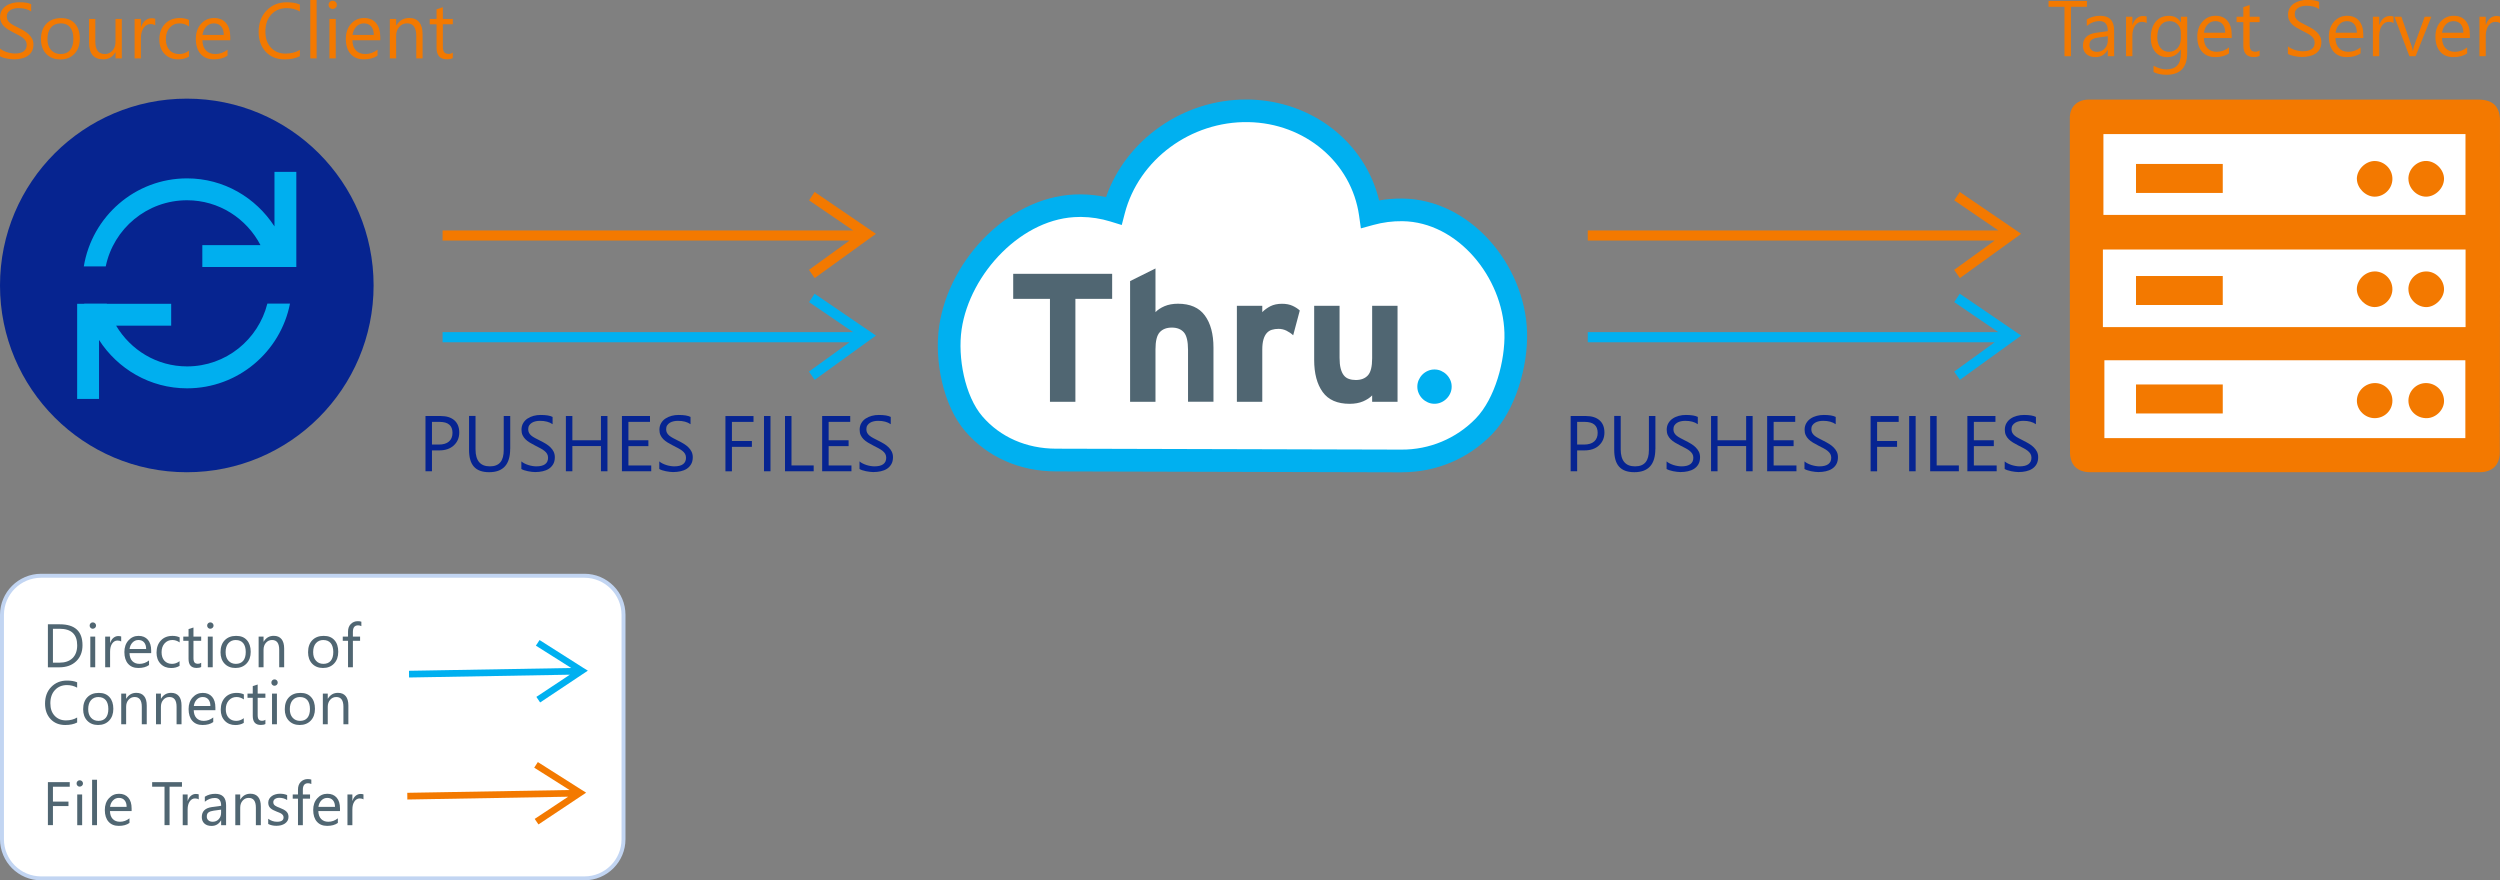
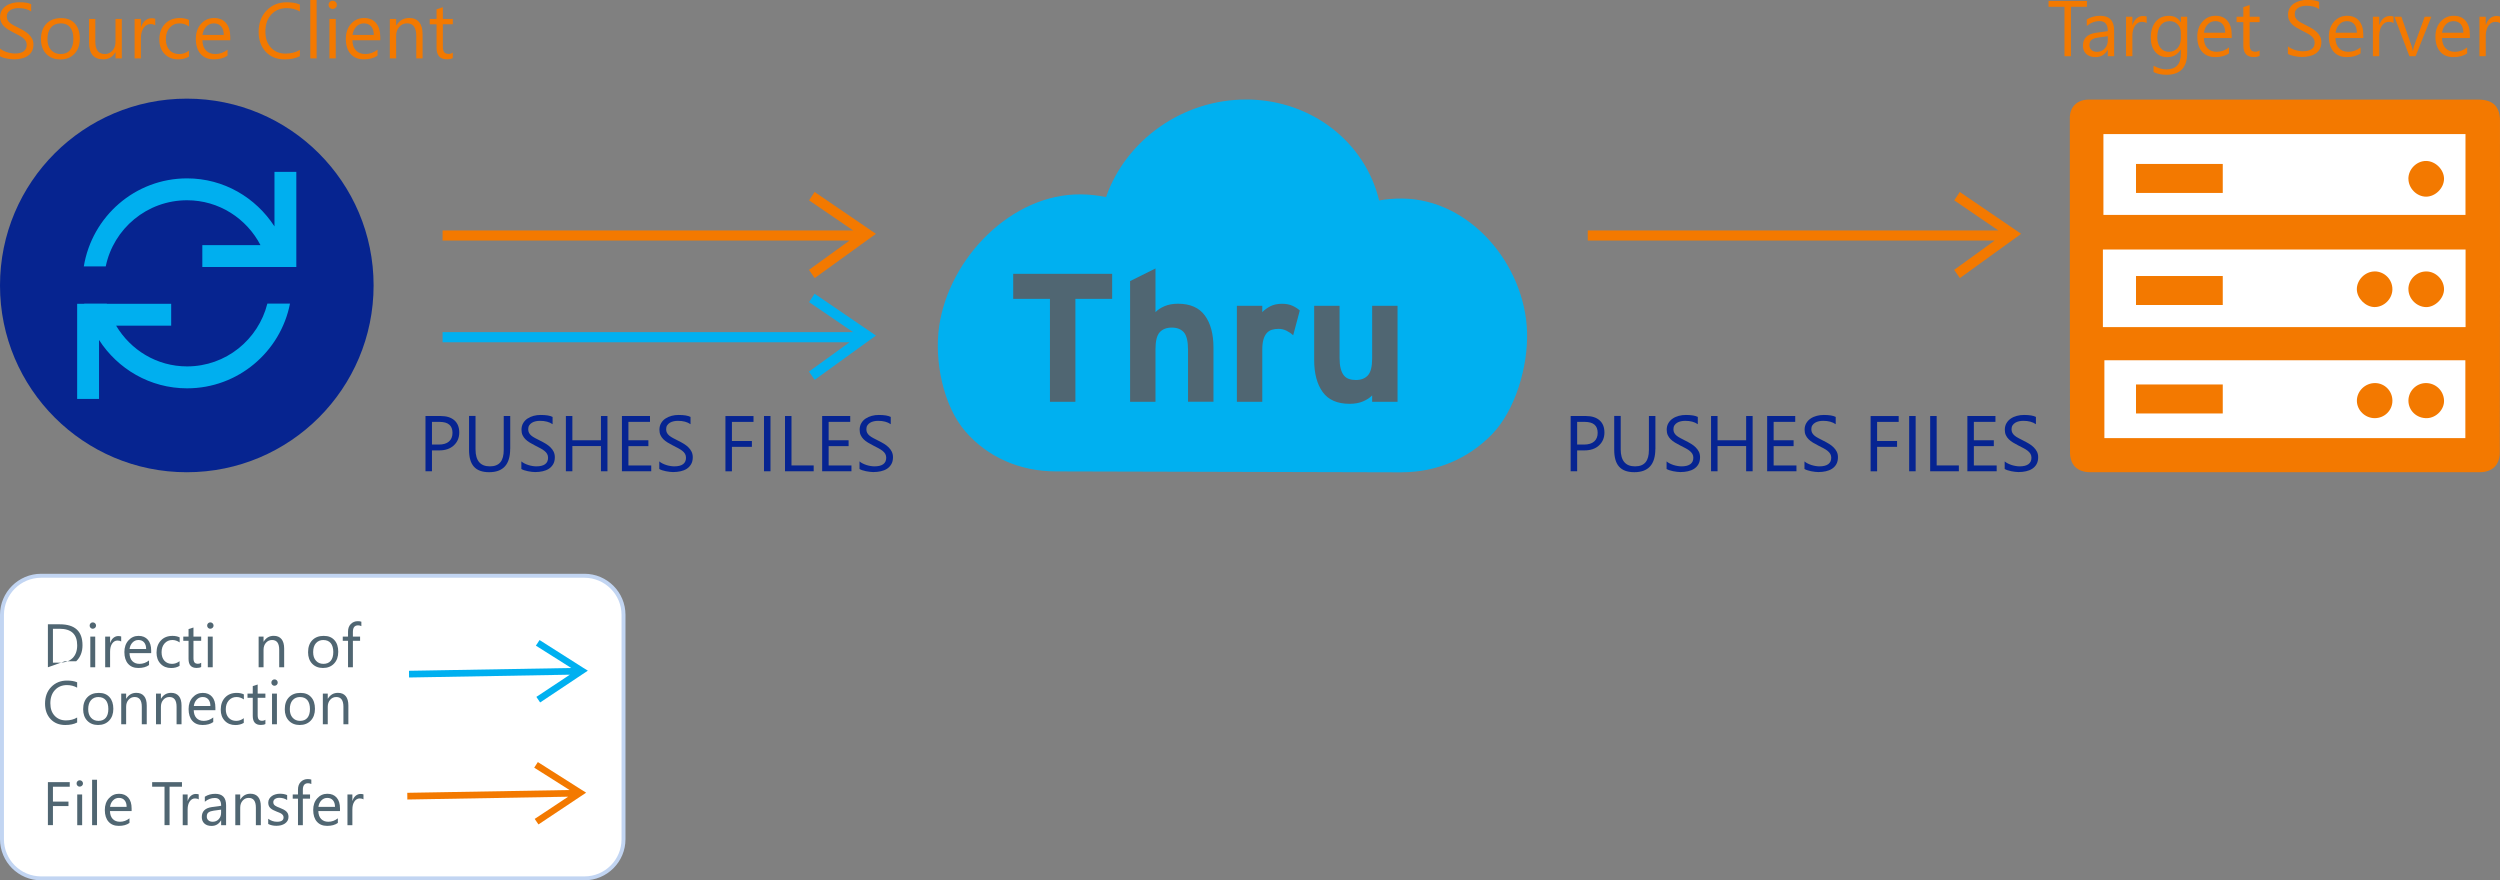
<svg xmlns="http://www.w3.org/2000/svg" id="b" viewBox="0 0 570 200.71">
  <rect x="0" y="0" width="570" height="200.71" fill="#808080" stroke="none" />
  <defs>
    <style>.d{fill:#f37900;}.e{fill:#00afef;}.f{fill:#fff;}.g{fill:#506672;}.h{fill:#062491;}.i{fill:#062490;}.j{fill:#00b0f0;}.k{fill:#c2d5f2;}</style>
  </defs>
  <g id="c">
    <path class="d" d="M569.99,27.53c0-3.29-1.66-4.82-4.93-4.82-16.44,0-75.68-.01-88.86,0-2.56,0-4.28,1.64-4.28,4.13h0c-.01,11.11,0,68.01.04,76.31.02,2.9,1.71,4.51,4.59,4.51,14.84,0,74.05,0,88.81,0,2.88,0,4.57-1.61,4.59-4.51.04-8.3.07-68.52.04-75.62Z" />
    <rect class="f" x="479.58" y="30.57" width="82.55" height="18.43" />
    <rect class="f" x="479.8" y="82.14" width="82.3" height="17.75" />
    <rect class="f" x="479.46" y="56.89" width="82.69" height="17.69" />
    <path class="d" d="M549.12,65.91c-.01,2.17,1.85,4.07,4.02,4.11,2.06.03,4.1-1.99,4.1-4.07,0-2.17-1.88-4.06-4.06-4.06-2.2,0-4.06,1.83-4.07,4.02Z" />
    <path class="d" d="M541.42,61.89c-2.17,0-4.09,1.93-4.06,4.09.02,2.03,1.99,4.01,4.02,4.03,2.18.02,4.08-1.87,4.09-4.06,0-2.24-1.81-4.06-4.05-4.07h0Z" />
    <path class="d" d="M553.05,87.34c-2.16.04-3.92,1.84-3.93,4,0,2.28,1.89,4.07,4.24,4,2.13-.07,3.97-1.99,3.88-4.06-.09-2.24-1.94-3.97-4.19-3.94h0Z" />
    <path class="d" d="M541.4,95.34c2.26.02,4.08-1.76,4.07-3.99,0-2.19-1.74-3.97-3.9-4.01-2.3-.04-4.23,1.83-4.2,4.08.03,2.12,1.86,3.9,4.03,3.92Z" />
    <path class="d" d="M549.12,40.75c0,2.17,1.89,4.09,4.03,4.09s4.08-1.97,4.09-4.07c0-2.1-1.95-4.05-4.08-4.07-2.16-.02-4.05,1.87-4.05,4.05Z" />
-     <path class="d" d="M537.37,40.78c0,2.04,1.94,4.02,3.97,4.06,2.21.05,4.1-1.78,4.13-4,.04-2.22-1.77-4.09-4-4.13-2.11-.03-4.11,1.95-4.11,4.07Z" />
    <rect class="d" x="487.01" y="37.38" width="19.78" height="6.61" />
    <rect class="d" x="487.01" y="62.93" width="19.78" height="6.61" />
    <rect class="d" x="487.01" y="87.66" width="19.78" height="6.61" />
    <path class="j" d="M319.6,107.69h-.08l-78.8-.21c-8.25-.02-15.59-3.27-20.65-9.15-4.99-5.79-7.1-16.04-5.94-23.97,2.28-15.55,16.53-30.25,32.38-30.04,1.92.02,3.81.23,5.66.62,4.58-13.1,17.55-22.25,31.92-22.25.2,0,.4,0,.6,0h0c14.48.26,26.56,9.77,29.75,23.01,1.77-.31,3.57-.46,5.37-.43,15.42.21,27.88,15.08,28.36,30.42.24,7.76-2.61,17.79-8.02,23.36-5.42,5.57-12.71,8.63-20.55,8.63Z" />
-     <path class="f" d="M246.12,49.47c-12.99,0-25.01,12.91-26.87,25.62-.94,6.42.74,15.21,4.74,19.85,4.07,4.72,10.02,7.34,16.75,7.36l78.8.21c6.33.04,12.46-2.49,16.91-7.07,4.43-4.55,6.76-13.25,6.56-19.6-.39-12.57-10.61-25.24-23.26-25.41-2.23-.03-4.47.26-6.64.86l-2.83.78-.41-2.91c-1.72-12.12-12.34-21.09-25.25-21.32h0c-13.11-.23-24.99,8.53-28.18,20.84l-.68,2.62-2.59-.8c-2.15-.66-4.4-1.02-6.71-1.04-.11,0-.22,0-.33,0Z" />
    <polygon class="g" points="231.01 62.43 231.01 68.14 239.39 68.14 239.39 91.61 245.19 91.61 245.19 68.14 253.57 68.14 253.57 62.43 231.01 62.43" />
    <path class="g" d="M270.87,91.61v-11.84c0-1.94-.32-3.28-.95-4-.64-.72-1.55-1.08-2.74-1.08s-2.11.35-2.76,1.06c-.65.71-.97,2.01-.97,3.9v11.96h-5.79v-27.52l5.79-2.88v9.96c.5-.53,1.19-.98,2.06-1.36.88-.37,1.9-.56,3.07-.56,2.78,0,4.82.9,6.13,2.69,1.31,1.79,1.96,4.23,1.96,7.32v12.34h-5.79Z" />
    <path class="g" d="M294.84,76.44c-.47-.43-.99-.78-1.54-1.05-.56-.27-1.15-.41-1.79-.41-.56,0-1.06.07-1.52.21-.46.14-.85.39-1.17.75-.32.36-.57.85-.75,1.46-.18.61-.27,1.39-.27,2.34v11.87h-5.79v-21.89h5.79v1.45c.5-.52,1.12-.97,1.85-1.35.74-.37,1.62-.56,2.65-.56.94,0,1.76.16,2.44.48.68.32,1.21.67,1.61,1.06l-1.5,5.63h0Z" />
    <path class="g" d="M312.85,91.61v-1.46c-.5.53-1.19.98-2.06,1.36-.87.37-1.9.56-3.07.56-2.81,0-4.86-.9-6.15-2.69-1.29-1.79-1.94-4.23-1.94-7.32v-12.34h5.79v11.84c0,.97.08,1.79.25,2.44.17.65.4,1.17.71,1.56.3.39.69.67,1.16.83.47.17,1,.25,1.58.25,1.19,0,2.11-.35,2.76-1.06.65-.71.97-2.01.97-3.9v-11.96h5.79v21.89h-5.79,0Z" />
    <path class="j" d="M330.67,89.65c-.21.47-.49.89-.86,1.25-.36.36-.78.65-1.25.85-.47.21-.97.31-1.5.31s-1.03-.1-1.5-.31c-.47-.21-.89-.49-1.25-.85-.36-.36-.65-.78-.85-1.25-.21-.47-.31-.97-.31-1.5s.11-1.03.31-1.5c.21-.47.49-.89.85-1.25.36-.36.78-.65,1.25-.85.47-.21.97-.31,1.5-.31s1.03.1,1.5.31c.47.21.89.49,1.25.85.36.36.65.78.86,1.25.21.47.31.97.31,1.5s-.1,1.03-.31,1.5" />
    <polygon class="d" points="446.83 43.77 445.57 45.68 455.62 52.54 362.01 52.54 362.01 54.84 454.79 54.84 445.55 61.53 446.86 63.4 460.82 53.31 446.83 43.77" />
-     <polygon class="j" points="362.01 75.73 455.61 75.73 445.57 68.88 446.83 66.97 460.82 76.51 446.86 86.6 445.55 84.72 454.79 78.04 362.01 78.04 362.01 75.73" />
    <polygon class="d" points="185.73 43.77 184.47 45.68 194.51 52.54 100.91 52.54 100.91 54.84 193.69 54.84 184.45 61.53 185.75 63.4 199.71 53.31 185.73 43.77" />
    <polygon class="j" points="100.91 75.73 194.51 75.73 184.47 68.88 185.73 66.97 199.71 76.51 185.75 86.6 184.44 84.72 193.69 78.04 100.91 78.04 100.91 75.73" />
    <path class="d" d="M475.82,1.55h-3.64v11.27h-1.48V1.55h-3.63V.21h8.75v1.34Z" />
    <path class="d" d="M482.02,12.81h-1.44v-1.41h-.04c-.63,1.08-1.55,1.62-2.77,1.62-.9,0-1.6-.24-2.1-.71s-.76-1.1-.76-1.89c0-1.68.99-2.66,2.97-2.94l2.7-.38c0-1.53-.62-2.29-1.85-2.29-1.08,0-2.06.37-2.94,1.11v-1.48c.88-.56,1.9-.84,3.06-.84,2.12,0,3.17,1.12,3.17,3.36v5.85ZM480.58,8.26l-2.17.3c-.67.09-1.17.26-1.51.5s-.51.66-.51,1.26c0,.44.16.8.47,1.08s.73.42,1.25.42c.71,0,1.31-.25,1.77-.75s.7-1.14.7-1.9v-.9Z" />
    <path class="d" d="M489.43,5.27c-.25-.19-.62-.29-1.09-.29-.62,0-1.13.29-1.54.87s-.62,1.37-.62,2.37v4.59h-1.44V3.81h1.44v1.85h.04c.21-.63.52-1.13.94-1.48s.89-.53,1.42-.53c.38,0,.66.04.86.12v1.49Z" />
    <path class="d" d="M498.68,12.09c0,3.3-1.58,4.96-4.75,4.96-1.11,0-2.09-.21-2.92-.63v-1.44c1.01.56,1.98.84,2.9.84,2.21,0,3.32-1.18,3.32-3.53v-.98h-.04c-.69,1.15-1.72,1.72-3.09,1.72-1.12,0-2.02-.4-2.7-1.2s-1.02-1.87-1.02-3.22c0-1.53.37-2.75,1.1-3.65s1.74-1.35,3.02-1.35,2.11.49,2.7,1.46h.04v-1.25h1.44v8.28ZM497.24,8.75v-1.33c0-.71-.24-1.33-.72-1.84s-1.09-.76-1.81-.76c-.89,0-1.59.32-2.09.97s-.76,1.55-.76,2.72c0,1,.24,1.8.73,2.4s1.12.9,1.92.9,1.47-.29,1.97-.86.76-1.31.76-2.21Z" />
    <path class="d" d="M508.83,8.67h-6.35c.02,1,.29,1.78.81,2.32s1.22.82,2.13.82c1.01,0,1.95-.33,2.79-1v1.35c-.79.57-1.84.86-3.14.86s-2.27-.41-3-1.23-1.09-1.97-1.09-3.45c0-1.4.4-2.54,1.19-3.42s1.78-1.32,2.96-1.32,2.09.38,2.73,1.14.97,1.82.97,3.17v.76ZM507.35,7.45c0-.83-.21-1.48-.6-1.94s-.95-.69-1.65-.69-1.26.24-1.73.73-.77,1.12-.88,1.91h4.86Z" />
    <path class="d" d="M515.18,12.73c-.34.19-.79.28-1.34.28-1.58,0-2.36-.88-2.36-2.64v-5.33h-1.55v-1.23h1.55V1.62l1.44-.47v2.66h2.27v1.23h-2.27v5.07c0,.6.1,1.03.31,1.29s.54.39,1.02.39c.36,0,.68-.1.94-.3v1.23Z" />
    <path class="d" d="M521.64,12.3v-1.74c.2.18.44.33.72.47s.57.26.88.36.62.17.93.22.6.08.86.08c.91,0,1.59-.17,2.04-.5s.67-.82.67-1.46c0-.34-.07-.64-.22-.89s-.36-.48-.62-.69-.58-.41-.94-.6-.75-.39-1.17-.6c-.44-.22-.85-.45-1.23-.68s-.71-.48-.99-.76-.5-.59-.66-.94-.24-.76-.24-1.23c0-.57.13-1.07.38-1.5s.58-.78.99-1.05.88-.48,1.4-.62,1.06-.2,1.6-.2c1.24,0,2.15.15,2.72.45v1.66c-.74-.52-1.7-.77-2.87-.77-.32,0-.64.03-.97.1s-.61.18-.86.33-.46.35-.62.59-.24.53-.24.88c0,.32.06.6.18.83s.3.45.53.64.52.38.86.56.72.38,1.16.6c.45.22.88.46,1.28.7s.76.52,1.06.82.55.63.73.99.27.78.27,1.25c0,.62-.12,1.15-.36,1.58s-.57.78-.98,1.05-.89.46-1.43.58-1.11.18-1.71.18c-.2,0-.45-.02-.74-.05s-.59-.08-.9-.14-.59-.14-.87-.23-.49-.19-.66-.3Z" />
    <path class="d" d="M538.83,8.67h-6.35c.02,1,.29,1.78.81,2.32s1.22.82,2.13.82c1.01,0,1.95-.33,2.79-1v1.35c-.79.57-1.84.86-3.14.86s-2.27-.41-3-1.23-1.09-1.97-1.09-3.45c0-1.4.4-2.54,1.19-3.42s1.78-1.32,2.96-1.32,2.09.38,2.73,1.14.97,1.82.97,3.17v.76ZM537.36,7.45c0-.83-.21-1.48-.6-1.94s-.95-.69-1.65-.69-1.26.24-1.73.73-.77,1.12-.88,1.91h4.86Z" />
    <path class="d" d="M545.71,5.27c-.25-.19-.62-.29-1.09-.29-.62,0-1.13.29-1.54.87s-.62,1.37-.62,2.37v4.59h-1.44V3.81h1.44v1.85h.04c.21-.63.52-1.13.94-1.48s.89-.53,1.42-.53c.38,0,.66.04.86.12v1.49Z" />
    <path class="d" d="M554.35,3.81l-3.59,9h-1.42l-3.41-9h1.58l2.29,6.54c.17.48.28.9.32,1.26h.04c.06-.45.15-.86.28-1.22l2.39-6.57h1.52Z" />
    <path class="d" d="M563.13,8.67h-6.35c.02,1,.29,1.78.81,2.32s1.22.82,2.13.82c1.01,0,1.95-.33,2.79-1v1.35c-.79.57-1.84.86-3.14.86s-2.27-.41-3-1.23-1.09-1.97-1.09-3.45c0-1.4.4-2.54,1.19-3.42s1.78-1.32,2.96-1.32,2.09.38,2.73,1.14.97,1.82.97,3.17v.76ZM561.65,7.45c0-.83-.21-1.48-.6-1.94s-.95-.69-1.65-.69-1.26.24-1.73.73-.77,1.12-.88,1.91h4.86Z" />
    <path class="d" d="M570,5.27c-.25-.19-.62-.29-1.09-.29-.62,0-1.13.29-1.54.87s-.62,1.37-.62,2.37v4.59h-1.44V3.81h1.44v1.85h.04c.21-.63.52-1.13.94-1.48s.89-.53,1.42-.53c.38,0,.66.04.86.12v1.49Z" />
    <path class="h" d="M359.59,102.69v4.76h-1.48v-12.6h3.46c1.35,0,2.39.33,3.13.98s1.11,1.58,1.11,2.78-.41,2.17-1.23,2.94-1.94,1.14-3.34,1.14h-1.66ZM359.59,96.19v5.17h1.55c1.02,0,1.8-.23,2.33-.7s.8-1.12.8-1.97c0-1.66-.98-2.5-2.95-2.5h-1.73Z" />
    <path class="h" d="M377.42,102.35c0,3.54-1.6,5.31-4.79,5.31s-4.59-1.7-4.59-5.11v-7.71h1.48v7.61c0,2.58,1.09,3.88,3.27,3.88s3.16-1.25,3.16-3.74v-7.74h1.48v7.51Z" />
    <path class="h" d="M379.98,106.94v-1.74c.2.18.44.33.72.47s.57.26.88.36.62.17.93.22.6.08.86.08c.91,0,1.59-.17,2.04-.51s.67-.82.67-1.45c0-.34-.07-.64-.22-.89s-.36-.48-.62-.69-.58-.41-.94-.6-.75-.39-1.17-.6c-.44-.22-.85-.45-1.23-.68s-.71-.48-.99-.76-.5-.59-.66-.94-.24-.76-.24-1.23c0-.57.13-1.07.38-1.5s.58-.77.99-1.05.88-.48,1.4-.62,1.06-.2,1.6-.2c1.24,0,2.15.15,2.72.45v1.66c-.74-.52-1.7-.77-2.87-.77-.32,0-.64.03-.97.1s-.61.18-.86.33-.46.35-.62.59-.24.53-.24.88c0,.32.06.6.18.83s.3.45.53.64.52.38.86.56.72.38,1.16.6c.45.22.88.46,1.28.7s.76.52,1.06.82.55.63.73.99.27.78.27,1.25c0,.62-.12,1.15-.36,1.58s-.57.78-.98,1.05-.89.46-1.43.58-1.11.18-1.71.18c-.2,0-.45-.02-.74-.05s-.59-.08-.9-.14-.59-.14-.87-.23-.49-.19-.66-.3Z" />
    <path class="h" d="M399.6,107.45h-1.48v-5.75h-6.52v5.75h-1.48v-12.6h1.48v5.53h6.52v-5.53h1.48v12.6Z" />
    <path class="h" d="M409.59,107.45h-6.68v-12.6h6.4v1.34h-4.92v4.19h4.55v1.33h-4.55v4.41h5.2v1.34Z" />
    <path class="h" d="M411.42,106.94v-1.74c.2.18.44.33.72.47s.57.26.88.36.62.17.93.22.6.08.86.08c.91,0,1.59-.17,2.04-.51s.67-.82.67-1.45c0-.34-.07-.64-.22-.89s-.36-.48-.62-.69-.58-.41-.94-.6-.75-.39-1.17-.6c-.44-.22-.85-.45-1.23-.68s-.71-.48-.99-.76-.5-.59-.66-.94-.24-.76-.24-1.23c0-.57.13-1.07.38-1.5s.58-.77.99-1.05.88-.48,1.4-.62,1.06-.2,1.6-.2c1.24,0,2.15.15,2.72.45v1.66c-.74-.52-1.7-.77-2.87-.77-.32,0-.64.03-.97.1s-.61.18-.86.33-.46.35-.62.59-.24.53-.24.88c0,.32.06.6.18.83s.3.45.53.64.52.38.86.56.72.38,1.16.6c.45.22.88.46,1.28.7s.76.52,1.06.82.55.63.73.99.27.78.27,1.25c0,.62-.12,1.15-.36,1.58s-.57.78-.98,1.05-.89.46-1.43.58-1.11.18-1.71.18c-.2,0-.45-.02-.74-.05s-.59-.08-.9-.14-.59-.14-.87-.23-.49-.19-.66-.3Z" />
    <path class="h" d="M432.9,96.19h-4.92v4.36h4.55v1.33h-4.55v5.58h-1.48v-12.6h6.4v1.34Z" />
    <path class="h" d="M436.77,107.45h-1.48v-12.6h1.48v12.6Z" />
    <path class="h" d="M446.62,107.45h-6.54v-12.6h1.48v11.27h5.06v1.34Z" />
    <path class="h" d="M455.24,107.45h-6.68v-12.6h6.4v1.34h-4.92v4.19h4.55v1.33h-4.55v4.41h5.2v1.34Z" />
    <path class="h" d="M457.07,106.94v-1.74c.2.18.44.33.72.47s.57.26.88.36.62.17.93.22.6.08.86.08c.91,0,1.59-.17,2.04-.51s.67-.82.67-1.45c0-.34-.07-.64-.22-.89s-.36-.48-.62-.69-.58-.41-.94-.6-.75-.39-1.17-.6c-.44-.22-.85-.45-1.23-.68s-.71-.48-.99-.76-.5-.59-.66-.94-.24-.76-.24-1.23c0-.57.13-1.07.38-1.5s.58-.77.99-1.05.88-.48,1.4-.62,1.06-.2,1.6-.2c1.24,0,2.15.15,2.72.45v1.66c-.74-.52-1.7-.77-2.87-.77-.32,0-.64.03-.97.1s-.61.18-.86.33-.46.35-.62.59-.24.53-.24.88c0,.32.06.6.18.83s.3.45.53.64.52.38.86.56.72.38,1.16.6c.45.22.88.46,1.28.7s.76.52,1.06.82.55.63.73.99.27.78.27,1.25c0,.62-.12,1.15-.36,1.58s-.57.78-.98,1.05-.89.46-1.43.58-1.11.18-1.71.18c-.2,0-.45-.02-.74-.05s-.59-.08-.9-.14-.59-.14-.87-.23-.49-.19-.66-.3Z" />
    <rect class="f" x=".45" y="131.28" width="141.71" height="68.98" rx="8.92" ry="8.92" />
    <path class="k" d="M133.24,200.71H9.37c-5.17,0-9.36-4.2-9.37-9.37v-51.15c0-5.17,4.2-9.36,9.37-9.37h123.88c5.17,0,9.36,4.2,9.36,9.37v51.15c0,5.17-4.19,9.36-9.36,9.37ZM9.37,131.73c-4.67,0-8.46,3.79-8.47,8.47v51.15c0,4.67,3.79,8.46,8.47,8.47h123.88c4.67,0,8.46-3.79,8.46-8.47v-51.15c0-4.67-3.79-8.46-8.46-8.47H9.37Z" />
    <polygon class="j" points="93.26 154.47 129.93 153.83 122.29 158.89 123.15 160.16 134.03 152.91 133.01 152.28 123.02 145.93 122.18 147.21 130.24 152.3 93.25 152.94 93.26 154.47" />
    <polygon class="d" points="92.87 182.29 129.54 181.65 121.91 186.71 122.77 187.97 133.64 180.73 132.62 180.09 122.63 173.75 121.8 175.03 129.85 180.12 92.86 180.76 92.87 182.29" />
-     <path class="g" d="M10.92,152.14v-9.8h2.71c3.45,0,5.18,1.59,5.18,4.78,0,1.51-.48,2.73-1.44,3.65s-2.24,1.38-3.85,1.38h-2.6ZM12.07,143.37v7.72h1.46c1.29,0,2.29-.34,3-1.03s1.07-1.66,1.07-2.93c0-2.51-1.34-3.77-4.01-3.77h-1.53Z" />
+     <path class="g" d="M10.92,152.14v-9.8h2.71c3.45,0,5.18,1.59,5.18,4.78,0,1.51-.48,2.73-1.44,3.65h-2.6ZM12.07,143.37v7.72h1.46c1.29,0,2.29-.34,3-1.03s1.07-1.66,1.07-2.93c0-2.51-1.34-3.77-4.01-3.77h-1.53Z" />
    <path class="g" d="M21.16,143.36c-.2,0-.37-.07-.51-.21s-.21-.31-.21-.52.07-.38.21-.52.31-.21.51-.21.38.07.52.21.22.31.22.52-.07.37-.22.51-.32.21-.52.21ZM21.71,152.14h-1.12v-7h1.12v7Z" />
    <path class="g" d="M27.63,146.27c-.2-.15-.48-.23-.85-.23-.48,0-.88.23-1.2.68s-.48,1.07-.48,1.85v3.57h-1.12v-7h1.12v1.44h.03c.16-.49.4-.88.73-1.15s.69-.41,1.1-.41c.29,0,.52.03.67.1v1.16Z" />
    <path class="g" d="M34.47,148.92h-4.94c.02.78.23,1.38.63,1.8s.95.64,1.65.64c.79,0,1.51-.26,2.17-.78v1.05c-.62.45-1.43.67-2.44.67s-1.77-.32-2.33-.95-.85-1.53-.85-2.68c0-1.09.31-1.98.93-2.66s1.38-1.03,2.3-1.03,1.62.3,2.13.89.75,1.42.75,2.47v.59ZM33.32,147.97c0-.65-.16-1.15-.47-1.51s-.73-.54-1.28-.54-.98.19-1.35.57-.6.87-.68,1.48h3.78Z" />
    <path class="g" d="M40.94,151.82c-.54.32-1.18.49-1.91.49-1,0-1.8-.32-2.42-.97s-.92-1.49-.92-2.53c0-1.15.33-2.08.99-2.78s1.54-1.05,2.65-1.05c.62,0,1.16.11,1.63.34v1.15c-.52-.36-1.08-.55-1.67-.55-.72,0-1.3.26-1.76.77s-.69,1.19-.69,2.02.22,1.47.65,1.94,1.01.71,1.73.71c.61,0,1.19-.2,1.72-.61v1.07Z" />
    <path class="g" d="M45.88,152.07c-.26.15-.61.22-1.05.22-1.23,0-1.84-.68-1.84-2.05v-4.14h-1.2v-.96h1.2v-1.71l1.12-.36v2.07h1.76v.96h-1.76v3.94c0,.47.08.8.24,1s.42.3.79.3c.28,0,.53-.08.73-.23v.96Z" />
    <path class="g" d="M47.95,143.36c-.2,0-.37-.07-.51-.21s-.21-.31-.21-.52.07-.38.21-.52.31-.21.51-.21.38.07.52.21.22.31.22.52-.07.37-.22.51-.32.21-.52.21ZM48.5,152.14h-1.12v-7h1.12v7Z" />
-     <path class="g" d="M53.69,152.3c-1.03,0-1.86-.33-2.48-.98s-.93-1.52-.93-2.6c0-1.18.32-2.09.96-2.75s1.51-.99,2.6-.99,1.86.32,2.44.96.88,1.53.88,2.67-.32,2.01-.95,2.68-1.48,1.01-2.54,1.01ZM53.78,145.92c-.72,0-1.29.25-1.71.73s-.63,1.17-.63,2.03.21,1.48.64,1.96.99.72,1.7.72,1.28-.23,1.67-.7.58-1.14.58-2-.19-1.55-.58-2.02-.95-.71-1.67-.71Z" />
    <path class="g" d="M64.78,152.14h-1.12v-3.99c0-1.49-.54-2.23-1.63-2.23-.56,0-1.02.21-1.39.63s-.55.95-.55,1.6v3.99h-1.12v-7h1.12v1.16h.03c.53-.88,1.29-1.33,2.3-1.33.77,0,1.35.25,1.76.74.4.49.61,1.21.61,2.14v4.28Z" />
    <path class="g" d="M73.65,152.3c-1.03,0-1.86-.33-2.48-.98-.62-.65-.93-1.52-.93-2.6,0-1.18.32-2.09.96-2.75s1.51-.99,2.6-.99,1.86.32,2.44.96c.59.64.88,1.53.88,2.67s-.32,2.01-.95,2.68c-.63.67-1.48,1.01-2.54,1.01ZM73.74,145.92c-.72,0-1.29.25-1.71.73s-.63,1.17-.63,2.03.21,1.48.64,1.96.99.72,1.7.72,1.28-.23,1.67-.7c.39-.47.58-1.14.58-2s-.2-1.55-.58-2.02c-.39-.47-.95-.71-1.67-.71Z" />
    <path class="g" d="M82.39,142.76c-.22-.12-.47-.18-.75-.18-.78,0-1.18.49-1.18,1.48v1.08h1.64v.96h-1.64v6.04h-1.11v-6.04h-1.2v-.96h1.2v-1.13c0-.73.21-1.31.64-1.74s.95-.64,1.59-.64c.34,0,.61.04.81.12v1.01Z" />
    <path class="g" d="M17.59,164.73c-.72.38-1.63.57-2.71.57-1.39,0-2.51-.45-3.35-1.35s-1.26-2.08-1.26-3.53c0-1.57.47-2.83,1.42-3.8s2.14-1.45,3.59-1.45c.93,0,1.7.13,2.31.4v1.22c-.7-.39-1.48-.59-2.32-.59-1.13,0-2.04.38-2.74,1.13s-1.05,1.76-1.05,3.01.33,2.15.98,2.85,1.51,1.06,2.57,1.06c.98,0,1.84-.22,2.56-.66v1.11Z" />
    <path class="g" d="M22.37,165.3c-1.03,0-1.86-.33-2.48-.98s-.93-1.52-.93-2.6c0-1.18.32-2.09.96-2.75s1.51-.99,2.6-.99,1.86.32,2.44.96.88,1.53.88,2.67-.32,2.01-.95,2.68-1.48,1.01-2.54,1.01ZM22.45,158.92c-.72,0-1.29.25-1.71.73s-.63,1.17-.63,2.03.21,1.48.64,1.96.99.72,1.7.72,1.28-.23,1.67-.7.58-1.14.58-2-.19-1.55-.58-2.02-.95-.71-1.67-.71Z" />
    <path class="g" d="M33.45,165.14h-1.12v-3.99c0-1.49-.54-2.23-1.63-2.23-.56,0-1.02.21-1.39.63s-.55.95-.55,1.6v3.99h-1.12v-7h1.12v1.16h.03c.53-.88,1.29-1.33,2.3-1.33.77,0,1.35.25,1.76.74s.61,1.21.61,2.14v4.28Z" />
    <path class="g" d="M41.38,165.14h-1.12v-3.99c0-1.49-.54-2.23-1.63-2.23-.56,0-1.02.21-1.39.63s-.55.95-.55,1.6v3.99h-1.12v-7h1.12v1.16h.03c.53-.88,1.29-1.33,2.3-1.33.77,0,1.35.25,1.76.74s.61,1.21.61,2.14v4.28Z" />
    <path class="g" d="M49.11,161.92h-4.94c.02.78.23,1.38.63,1.8s.95.64,1.65.64c.79,0,1.51-.26,2.17-.78v1.05c-.62.45-1.43.67-2.44.67s-1.77-.32-2.33-.95-.85-1.53-.85-2.68c0-1.09.31-1.98.93-2.66s1.38-1.03,2.3-1.03,1.62.3,2.13.89.75,1.42.75,2.47v.59ZM47.97,160.97c0-.65-.16-1.15-.47-1.51s-.73-.54-1.28-.54-.98.19-1.35.57-.6.87-.68,1.48h3.78Z" />
    <path class="g" d="M55.58,164.82c-.54.32-1.18.49-1.91.49-1,0-1.8-.32-2.42-.97s-.92-1.49-.92-2.53c0-1.15.33-2.08.99-2.78s1.54-1.05,2.65-1.05c.62,0,1.16.11,1.63.34v1.15c-.52-.36-1.08-.55-1.67-.55-.72,0-1.3.26-1.76.77s-.69,1.19-.69,2.02.22,1.47.65,1.94,1.01.71,1.73.71c.61,0,1.19-.2,1.72-.61v1.07Z" />
    <path class="g" d="M60.52,165.07c-.26.15-.61.22-1.05.22-1.23,0-1.84-.68-1.84-2.05v-4.14h-1.2v-.96h1.2v-1.71l1.12-.36v2.07h1.76v.96h-1.76v3.94c0,.47.08.8.24,1s.42.3.79.3c.28,0,.53-.08.73-.23v.96Z" />
    <path class="g" d="M62.59,156.36c-.2,0-.37-.07-.51-.21s-.21-.31-.21-.52.07-.38.21-.52.31-.21.51-.21.38.07.52.21c.14.14.21.31.21.52s-.07.37-.21.51c-.14.14-.32.21-.52.21ZM63.14,165.14h-1.12v-7h1.12v7Z" />
    <path class="g" d="M68.34,165.3c-1.03,0-1.86-.33-2.48-.98-.62-.65-.93-1.52-.93-2.6,0-1.18.32-2.09.96-2.75s1.51-.99,2.6-.99,1.86.32,2.44.96c.59.64.88,1.53.88,2.67s-.32,2.01-.95,2.68c-.63.67-1.48,1.01-2.54,1.01ZM68.42,158.92c-.72,0-1.29.25-1.71.73s-.63,1.17-.63,2.03.21,1.48.64,1.96.99.72,1.7.72,1.28-.23,1.67-.7c.39-.47.58-1.14.58-2s-.2-1.55-.58-2.02c-.39-.47-.95-.71-1.67-.71Z" />
    <path class="g" d="M79.42,165.14h-1.12v-3.99c0-1.49-.54-2.23-1.63-2.23-.56,0-1.02.21-1.39.63-.37.42-.55.95-.55,1.6v3.99h-1.12v-7h1.12v1.16h.03c.53-.88,1.29-1.33,2.3-1.33.77,0,1.35.25,1.76.74s.61,1.21.61,2.14v4.28Z" />
    <path class="g" d="M15.9,179.37h-3.83v3.39h3.54v1.03h-3.54v4.34h-1.15v-9.8h4.98v1.04Z" />
    <path class="g" d="M18.18,179.36c-.2,0-.37-.07-.51-.21s-.21-.31-.21-.52.07-.38.21-.52.31-.21.51-.21.38.07.52.21.22.31.22.52-.07.37-.22.51-.32.21-.52.21ZM18.73,188.14h-1.12v-7h1.12v7Z" />
    <path class="g" d="M22.12,188.14h-1.12v-10.36h1.12v10.36Z" />
    <path class="g" d="M30.01,184.92h-4.94c.02.78.23,1.38.63,1.8s.95.64,1.65.64c.79,0,1.51-.26,2.17-.78v1.05c-.62.45-1.43.67-2.44.67s-1.77-.32-2.33-.95-.85-1.53-.85-2.68c0-1.09.31-1.98.93-2.66s1.38-1.03,2.3-1.03,1.62.3,2.13.89.75,1.42.75,2.47v.59ZM28.87,183.97c0-.65-.16-1.15-.47-1.51s-.73-.54-1.28-.54-.98.19-1.35.57-.6.87-.68,1.48h3.78Z" />
    <path class="g" d="M41.49,179.37h-2.83v8.76h-1.15v-8.76h-2.82v-1.04h6.8v1.04Z" />
    <path class="g" d="M45.31,182.27c-.2-.15-.48-.23-.85-.23-.48,0-.88.23-1.2.68s-.48,1.07-.48,1.85v3.57h-1.12v-7h1.12v1.44h.03c.16-.49.4-.88.73-1.15s.69-.41,1.1-.41c.29,0,.52.03.67.1v1.16Z" />
    <path class="g" d="M51.54,188.14h-1.12v-1.09h-.03c-.49.84-1.21,1.26-2.15,1.26-.7,0-1.24-.18-1.64-.55s-.59-.86-.59-1.47c0-1.31.77-2.07,2.31-2.28l2.1-.29c0-1.19-.48-1.78-1.44-1.78-.84,0-1.6.29-2.28.86v-1.15c.69-.44,1.48-.66,2.38-.66,1.65,0,2.47.87,2.47,2.61v4.55ZM50.42,184.6l-1.69.23c-.52.07-.91.2-1.18.39s-.4.51-.4.98c0,.34.12.62.37.84s.57.32.97.32c.56,0,1.02-.19,1.38-.58s.54-.88.54-1.48v-.7Z" />
    <path class="g" d="M59.46,188.14h-1.12v-3.99c0-1.49-.54-2.23-1.63-2.23-.56,0-1.02.21-1.39.63s-.55.95-.55,1.6v3.99h-1.12v-7h1.12v1.16h.03c.53-.88,1.29-1.33,2.3-1.33.77,0,1.35.25,1.76.74s.61,1.21.61,2.14v4.28Z" />
    <path class="g" d="M61.15,187.88v-1.2c.61.45,1.28.68,2.02.68.98,0,1.48-.33,1.48-.98,0-.19-.04-.35-.12-.48-.09-.13-.2-.25-.34-.35-.14-.1-.31-.19-.51-.27-.2-.08-.4-.16-.63-.25-.31-.12-.58-.25-.82-.37-.23-.13-.43-.27-.59-.42s-.28-.34-.36-.54-.12-.44-.12-.7c0-.33.08-.62.23-.87s.35-.46.6-.64.54-.3.86-.39c.32-.09.65-.13.99-.13.61,0,1.15.1,1.63.31v1.13c-.52-.34-1.11-.51-1.78-.51-.21,0-.4.02-.57.07-.17.05-.31.12-.43.2s-.21.19-.28.31-.1.25-.1.4c0,.18.03.33.1.46s.16.23.29.33c.13.1.28.18.46.26.18.08.39.16.62.25.31.12.59.24.83.37s.46.27.63.42c.17.16.31.34.4.54.09.21.14.45.14.73,0,.35-.08.65-.23.9s-.36.47-.61.64c-.26.17-.55.29-.88.38-.33.08-.68.12-1.04.12-.72,0-1.34-.14-1.87-.42Z" />
    <path class="g" d="M70.98,178.76c-.22-.12-.47-.18-.75-.18-.78,0-1.18.49-1.18,1.48v1.08h1.64v.96h-1.64v6.04h-1.11v-6.04h-1.2v-.96h1.2v-1.13c0-.73.21-1.31.64-1.74s.95-.64,1.59-.64c.34,0,.61.04.81.12v1.01Z" />
    <path class="g" d="M77.52,184.92h-4.94c.02.78.23,1.38.63,1.8s.95.64,1.65.64c.79,0,1.51-.26,2.17-.78v1.05c-.62.45-1.43.67-2.44.67s-1.77-.32-2.33-.95-.85-1.53-.85-2.68c0-1.09.31-1.98.93-2.66.62-.69,1.38-1.03,2.3-1.03s1.62.3,2.13.89.75,1.42.75,2.47v.59ZM76.38,183.97c0-.65-.16-1.15-.47-1.51-.31-.36-.74-.54-1.28-.54s-.98.19-1.35.57-.6.87-.68,1.48h3.78Z" />
    <path class="g" d="M82.87,182.27c-.2-.15-.48-.23-.85-.23-.48,0-.88.23-1.2.68-.32.45-.48,1.07-.48,1.85v3.57h-1.12v-7h1.12v1.44h.03c.16-.49.4-.88.73-1.15s.7-.41,1.1-.41c.29,0,.51.03.67.1v1.16Z" />
    <path class="d" d="M0,12.81v-1.74c.2.18.44.33.72.47s.57.26.88.36.62.17.93.22.6.08.86.08c.91,0,1.59-.17,2.03-.51s.67-.82.67-1.45c0-.34-.07-.64-.22-.89s-.36-.48-.62-.69-.58-.41-.94-.6-.75-.39-1.16-.6c-.44-.22-.85-.45-1.23-.68s-.71-.48-.99-.76-.5-.59-.66-.94S.02,4.34.02,3.88C.02,3.3.14,2.8.4,2.38s.58-.77.99-1.05.88-.48,1.4-.62,1.06-.2,1.6-.2c1.24,0,2.15.15,2.72.45v1.66c-.74-.52-1.7-.77-2.87-.77-.32,0-.64.03-.97.1s-.61.18-.86.33-.46.35-.62.59-.24.53-.24.88c0,.32.06.6.18.83s.3.45.53.64.52.38.86.56.73.38,1.16.6c.45.22.88.46,1.28.7s.76.52,1.06.82.55.63.73.99.27.78.27,1.25c0,.62-.12,1.15-.36,1.58s-.57.78-.98,1.05-.89.46-1.43.58-1.11.18-1.71.18c-.2,0-.45-.02-.74-.05s-.59-.08-.9-.14-.59-.14-.87-.23-.49-.19-.65-.3Z" />
    <path class="d" d="M13.72,13.54c-1.33,0-2.39-.42-3.19-1.26s-1.19-1.96-1.19-3.34c0-1.51.41-2.69,1.24-3.54s1.94-1.27,3.35-1.27,2.39.41,3.14,1.24,1.13,1.97,1.13,3.44-.41,2.59-1.22,3.45-1.9,1.3-3.27,1.3ZM13.83,5.33c-.93,0-1.66.31-2.2.94s-.81,1.5-.81,2.61.27,1.91.82,2.52,1.27.92,2.19.92,1.65-.3,2.15-.91.75-1.46.75-2.58-.25-1.99-.75-2.6-1.22-.91-2.15-.91Z" />
    <path class="d" d="M27.78,13.32h-1.44v-1.42h-.04c-.6,1.09-1.52,1.63-2.78,1.63-2.14,0-3.22-1.28-3.22-3.83v-5.38h1.43v5.15c0,1.9.73,2.85,2.18,2.85.7,0,1.28-.26,1.74-.78s.68-1.2.68-2.03v-5.19h1.44v9Z" />
    <path class="d" d="M35.38,5.78c-.25-.19-.62-.29-1.09-.29-.62,0-1.13.29-1.54.87s-.62,1.37-.62,2.37v4.59h-1.44V4.32h1.44v1.85h.04c.21-.63.52-1.13.94-1.48s.89-.53,1.42-.53c.38,0,.66.04.86.12v1.49Z" />
    <path class="d" d="M43.08,12.91c-.69.42-1.51.62-2.46.62-1.28,0-2.32-.42-3.11-1.25s-1.18-1.92-1.18-3.25c0-1.48.42-2.67,1.27-3.57s1.98-1.35,3.4-1.35c.79,0,1.49.15,2.09.44v1.48c-.67-.47-1.38-.7-2.14-.7-.92,0-1.67.33-2.26.99s-.88,1.52-.88,2.6.28,1.89.83,2.5,1.3.91,2.23.91c.79,0,1.52-.26,2.21-.78v1.37Z" />
    <path class="d" d="M52.5,9.18h-6.35c.02,1,.29,1.78.81,2.32s1.22.82,2.13.82c1.01,0,1.95-.33,2.79-1v1.35c-.79.57-1.84.86-3.14.86s-2.27-.41-3-1.23-1.09-1.97-1.09-3.45c0-1.4.4-2.54,1.19-3.42s1.78-1.32,2.96-1.32,2.09.38,2.73,1.14.97,1.82.97,3.17v.76ZM51.02,7.96c0-.83-.21-1.48-.6-1.94s-.94-.69-1.65-.69-1.26.24-1.73.73-.77,1.12-.88,1.91h4.86Z" />
    <path class="d" d="M68.38,12.8c-.93.49-2.09.74-3.48.74-1.79,0-3.23-.58-4.31-1.73s-1.62-2.67-1.62-4.54c0-2.02.61-3.64,1.82-4.89s2.75-1.86,4.61-1.86c1.2,0,2.19.17,2.97.52v1.57c-.9-.5-1.9-.76-2.99-.76-1.45,0-2.62.48-3.52,1.45s-1.35,2.26-1.35,3.88.42,2.76,1.26,3.67,1.94,1.37,3.31,1.37c1.27,0,2.36-.28,3.29-.84v1.43Z" />
    <path class="d" d="M72.19,13.32h-1.44V0h1.44v13.32Z" />
    <path class="d" d="M75.85,2.04c-.26,0-.48-.09-.66-.26s-.27-.4-.27-.67.09-.49.27-.67.4-.27.66-.27.49.09.67.27.28.4.28.67-.09.48-.28.66-.41.27-.67.27ZM76.55,13.32h-1.44V4.32h1.44v9Z" />
    <path class="d" d="M86.7,9.18h-6.35c.02,1,.29,1.78.81,2.32s1.22.82,2.13.82c1.01,0,1.95-.33,2.79-1v1.35c-.79.57-1.84.86-3.14.86s-2.27-.41-3-1.23c-.73-.82-1.09-1.97-1.09-3.45,0-1.4.4-2.54,1.19-3.42s1.78-1.32,2.96-1.32,2.09.38,2.73,1.14.97,1.82.97,3.17v.76ZM85.23,7.96c0-.83-.21-1.48-.6-1.94s-.95-.69-1.65-.69-1.26.24-1.73.73-.77,1.12-.88,1.91h4.86Z" />
    <path class="d" d="M96.35,13.32h-1.44v-5.13c0-1.91-.7-2.87-2.09-2.87-.72,0-1.32.27-1.79.81s-.71,1.23-.71,2.05v5.13h-1.44V4.32h1.44v1.49h.04c.68-1.14,1.66-1.71,2.95-1.71.98,0,1.74.32,2.26.95s.78,1.55.78,2.76v5.5Z" />
    <path class="d" d="M103.24,13.24c-.34.19-.79.28-1.34.28-1.58,0-2.37-.88-2.37-2.64v-5.33h-1.55v-1.23h1.55v-2.2l1.44-.47v2.66h2.27v1.23h-2.27v5.07c0,.6.1,1.03.31,1.29s.54.39,1.02.39c.36,0,.68-.1.94-.3v1.23Z" />
    <path class="h" d="M98.49,102.69v4.76h-1.48v-12.6h3.46c1.35,0,2.39.33,3.13.98s1.11,1.58,1.11,2.78-.41,2.17-1.24,2.94-1.93,1.14-3.33,1.14h-1.66ZM98.49,96.19v5.17h1.55c1.02,0,1.8-.23,2.33-.7s.8-1.12.8-1.97c0-1.66-.98-2.5-2.95-2.5h-1.73Z" />
    <path class="h" d="M116.32,102.35c0,3.54-1.6,5.31-4.79,5.31s-4.59-1.7-4.59-5.11v-7.71h1.48v7.61c0,2.58,1.09,3.88,3.27,3.88s3.16-1.25,3.16-3.74v-7.74h1.48v7.51Z" />
    <path class="h" d="M118.87,106.94v-1.74c.2.18.44.33.72.47s.57.26.88.36.62.17.93.22.6.08.86.08c.91,0,1.59-.17,2.03-.5s.67-.82.67-1.46c0-.34-.08-.64-.22-.89s-.36-.48-.62-.69-.58-.41-.94-.6-.75-.39-1.16-.6c-.44-.22-.85-.45-1.23-.68s-.71-.48-.99-.76-.5-.59-.66-.94-.24-.76-.24-1.23c0-.57.13-1.07.38-1.5s.58-.78.99-1.05.88-.48,1.4-.62,1.06-.2,1.6-.2c1.24,0,2.15.15,2.72.45v1.66c-.74-.52-1.7-.77-2.87-.77-.32,0-.64.03-.97.1s-.61.18-.86.33-.46.35-.62.59-.24.53-.24.88c0,.32.06.6.18.83s.3.45.53.64.52.38.86.56.73.38,1.17.6c.45.22.88.46,1.28.7s.76.52,1.06.82.55.63.72.99.27.78.27,1.25c0,.62-.12,1.15-.37,1.58s-.57.78-.98,1.05-.89.46-1.43.58-1.11.18-1.71.18c-.2,0-.45-.02-.74-.05s-.59-.08-.9-.14-.59-.14-.87-.23-.49-.19-.65-.3Z" />
    <path class="h" d="M138.5,107.45h-1.48v-5.75h-6.52v5.75h-1.48v-12.6h1.48v5.53h6.52v-5.53h1.48v12.6Z" />
    <path class="h" d="M148.48,107.45h-6.68v-12.6h6.4v1.34h-4.92v4.19h4.55v1.33h-4.55v4.41h5.2v1.34Z" />
    <path class="h" d="M150.32,106.94v-1.74c.2.18.44.33.72.47s.57.26.88.36.62.17.93.22.6.08.86.08c.91,0,1.59-.17,2.03-.5s.67-.82.67-1.46c0-.34-.08-.64-.22-.89s-.36-.48-.62-.69-.58-.41-.94-.6-.75-.39-1.16-.6c-.44-.22-.85-.45-1.23-.68s-.71-.48-.99-.76-.5-.59-.66-.94-.24-.76-.24-1.23c0-.57.13-1.07.38-1.5s.58-.78.99-1.05.88-.48,1.4-.62,1.06-.2,1.6-.2c1.24,0,2.15.15,2.72.45v1.66c-.74-.52-1.7-.77-2.87-.77-.32,0-.64.03-.97.1s-.61.18-.86.33-.46.35-.62.59-.24.53-.24.88c0,.32.06.6.18.83s.3.45.53.64.52.38.86.56.73.38,1.17.6c.45.22.88.46,1.28.7s.76.52,1.06.82.55.63.72.99.27.78.27,1.25c0,.62-.12,1.15-.37,1.58s-.57.78-.98,1.05-.89.46-1.43.58-1.11.18-1.71.18c-.2,0-.45-.02-.74-.05s-.59-.08-.9-.14-.59-.14-.87-.23-.49-.19-.65-.3Z" />
    <path class="h" d="M171.8,96.19h-4.92v4.36h4.55v1.33h-4.55v5.58h-1.48v-12.6h6.4v1.34Z" />
    <path class="h" d="M175.67,107.45h-1.48v-12.6h1.48v12.6Z" />
    <path class="h" d="M185.52,107.45h-6.54v-12.6h1.48v11.27h5.06v1.34Z" />
    <path class="h" d="M194.13,107.45h-6.68v-12.6h6.4v1.34h-4.92v4.19h4.55v1.33h-4.55v4.41h5.2v1.34Z" />
    <path class="h" d="M195.97,106.94v-1.74c.2.18.44.33.72.47s.57.26.88.36.62.17.93.22.6.08.86.08c.91,0,1.59-.17,2.03-.5s.67-.82.67-1.46c0-.34-.08-.64-.22-.89s-.36-.48-.62-.69-.58-.41-.94-.6-.75-.39-1.16-.6c-.44-.22-.85-.45-1.23-.68s-.71-.48-.99-.76-.5-.59-.66-.94-.24-.76-.24-1.23c0-.57.13-1.07.38-1.5s.58-.78.99-1.05.88-.48,1.4-.62,1.06-.2,1.6-.2c1.24,0,2.15.15,2.72.45v1.66c-.74-.52-1.7-.77-2.87-.77-.32,0-.64.03-.97.1s-.61.18-.86.33-.46.35-.62.59-.24.53-.24.88c0,.32.06.6.18.83s.3.45.53.64.52.38.86.56.73.38,1.17.6c.45.22.88.46,1.28.7s.76.52,1.06.82.55.63.72.99.27.78.27,1.25c0,.62-.12,1.15-.37,1.58s-.57.78-.98,1.05-.89.46-1.43.58-1.11.18-1.71.18c-.2,0-.45-.02-.74-.05s-.59-.08-.9-.14-.59-.14-.87-.23-.49-.19-.65-.3Z" />
    <circle class="i" cx="42.59" cy="65.08" r="42.59" />
    <path class="e" d="M62.58,39.2v12.42c-4.25-6.55-11.54-10.95-19.93-10.95-11.87,0-21.68,8.71-23.54,20.07h5c1.78-8.61,9.4-15.08,18.54-15.08,7.3,0,13.58,4.17,16.74,10.23h-13.26v4.99h21.43v-21.69h-4.99Z" />
    <path class="e" d="M42.66,83.54c-6.91,0-12.88-3.74-16.18-9.28h12.55v-4.99h-14.66s-.01-.03-.02-.05h-5.16s.01.03.01.05h-1.61v21.69h4.99v-13.45c4.26,6.61,11.63,11.03,20.07,11.03,11.62,0,21.31-8.32,23.47-19.32h-5.16c-2.07,8.22-9.45,14.32-18.31,14.32Z" />
  </g>
</svg>